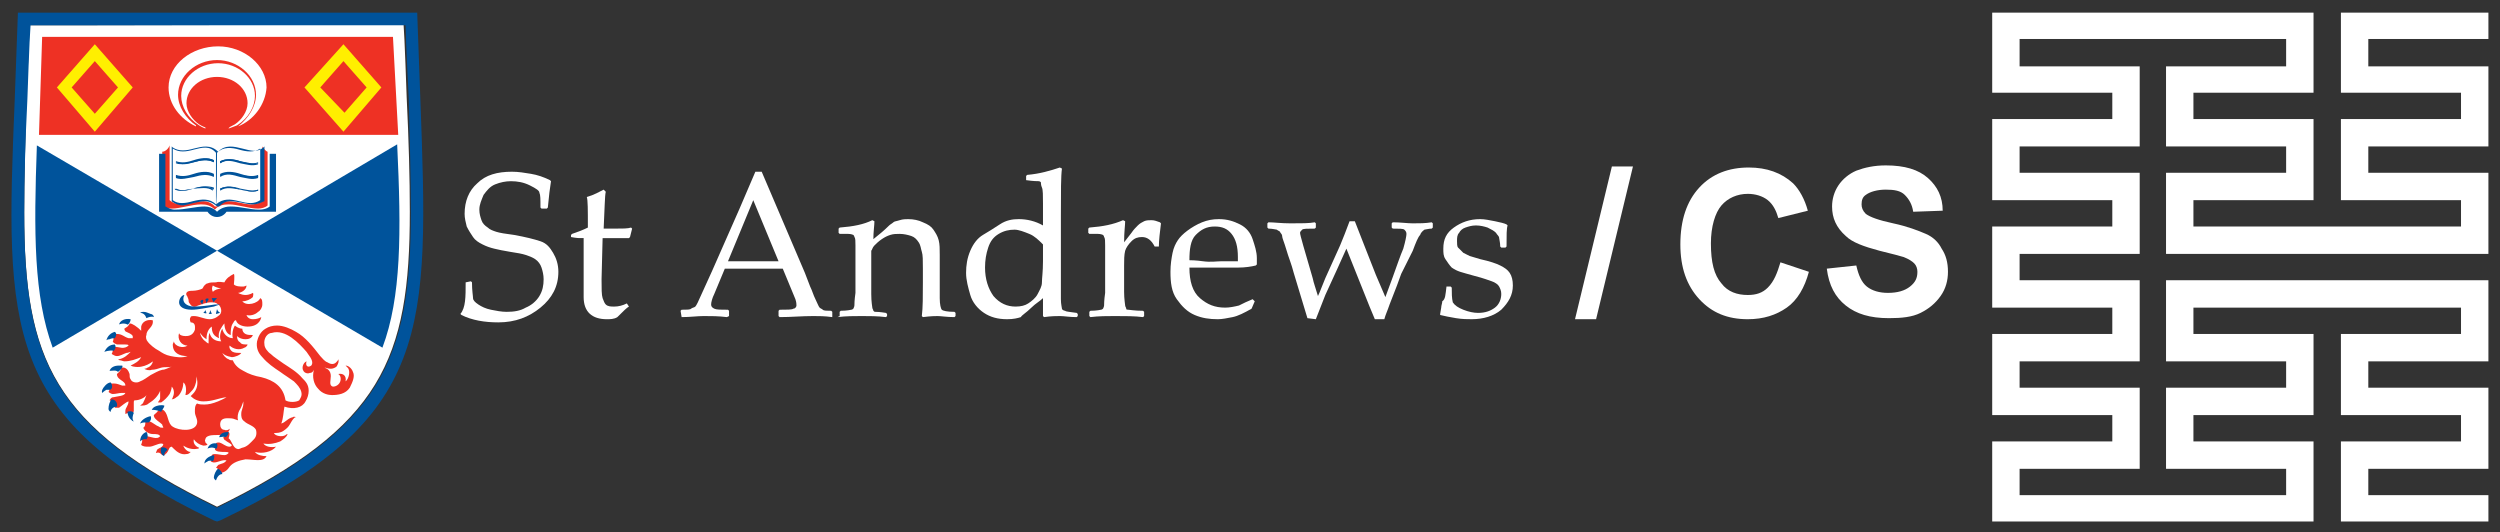
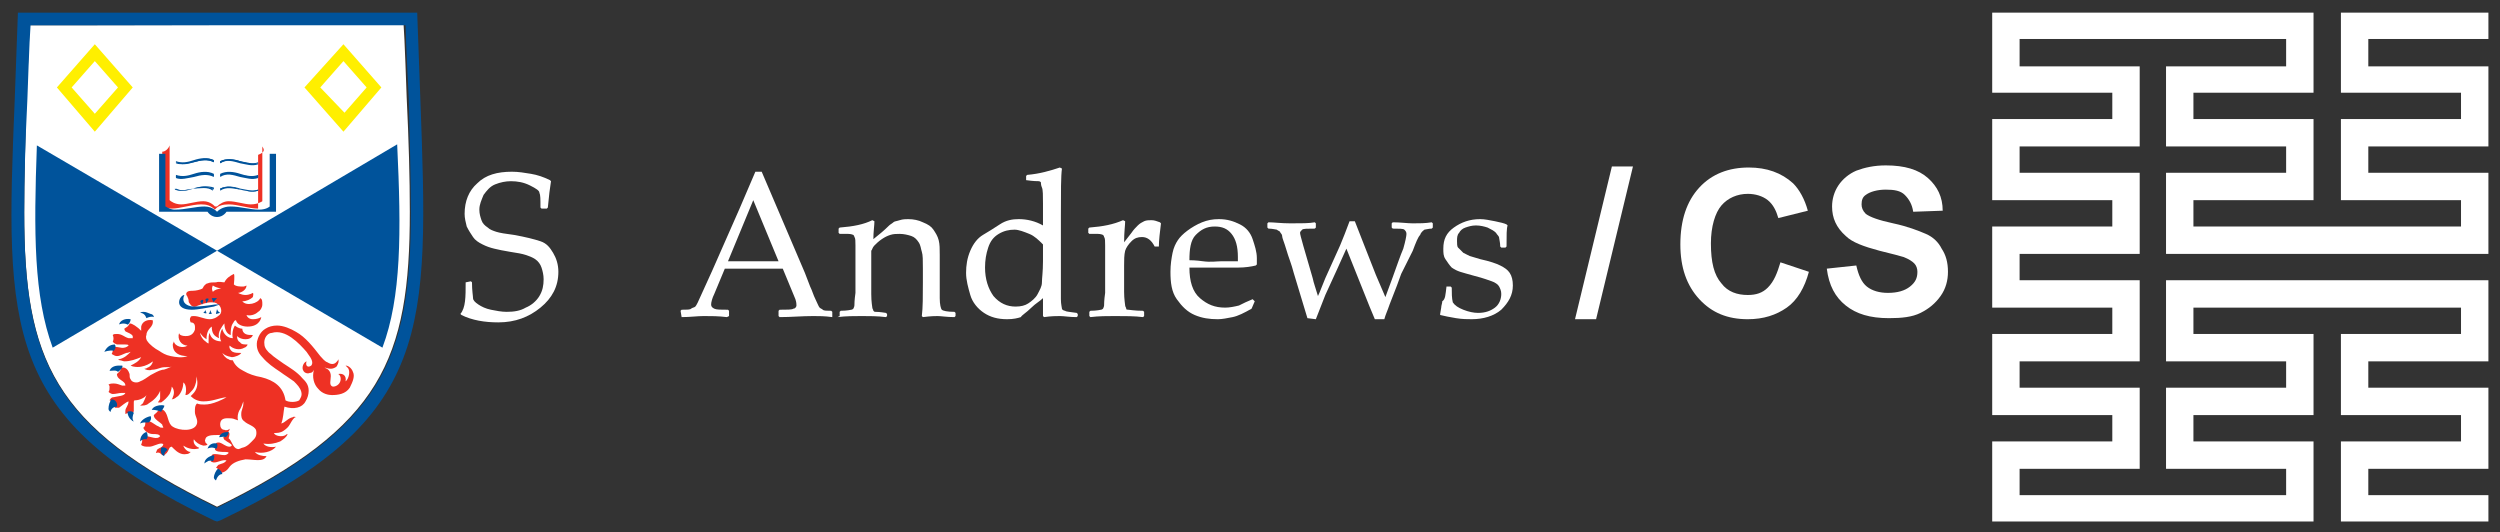
<svg xmlns="http://www.w3.org/2000/svg" version="1.1" id="Layer_1" x="0px" y="0px" viewBox="0 0 237.3 50.5" style="enable-background:new 0 0 237.3 50.5;" xml:space="preserve">
  <rect x="0" y="0" width="237.3" height="50.5" fill="#333333" stroke="none" />
  <style type="text/css">
	.st0{fill:#FFFFFF;}
	.st1{fill:#EE3124;}
	.st2{fill:#FFEF00;}
	.st3{fill:#00539B;}
	.st4{enable-background:new    ;}
</style>
  <g>
    <path class="st0" d="M2.8,2.4c0,1.1-0.3,7-0.3,7C2.4,13.4,2.3,17,2.3,20.1c0,14,2.7,20.4,18.3,28c15.6-7.6,18.3-14,18.3-28   c0-3.2-0.1-6.8-0.3-10.9c0,0-0.2-5.9-0.3-7C38.4,2.4,2.8,2.4,2.8,2.4z" />
    <g>
-       <path class="st1" d="M37.3,3.5H4l-0.3,9.3h34.1L37.3,3.5z M21.7,12.2L21.7,12.2c0-0.1,0.2-0.2,0.6-0.4c0.6-0.4,1.2-1.2,1.2-2    c0-1.4-1.3-2.5-2.9-2.5c-1.6,0-2.9,1.1-2.9,2.5c0,0.8,0.6,1.6,1.2,2c0.3,0.2,0.6,0.3,0.6,0.3l0,0.1c0,0-0.3-0.1-0.6-0.3    c-1.1-0.7-1.7-1.8-1.7-2.8c0-1.7,1.6-3.1,3.5-3.1c1.9,0,3.5,1.4,3.5,3.1c0,1-0.6,2.1-1.7,2.8C22,12.1,21.7,12.2,21.7,12.2z     M22.6,12L22.6,12c1-0.8,1.7-1.9,1.7-3c0-1.8-1.7-3.3-3.7-3.3c-2,0-3.7,1.5-3.7,3.3c0,1.1,0.7,2.2,1.7,2.9l0,0.1    c-1.5-0.7-2.6-2.1-2.6-3.7c0-2.2,2.2-3.9,4.7-3.9s4.6,1.8,4.6,3.9C25.2,9.9,24.1,11.4,22.6,12z" />
-       <path class="st1" d="M24.9,13.9v5.2c0,0-0.4,0.3-1.1,0.3c-0.6,0-1.4-0.3-2.1-0.3c-0.4,0-0.8,0.2-1.1,0.5h-0.2c0,0-0.4-0.5-1.1-0.5    c-0.7,0-1.5,0.3-2.1,0.3s-1-0.3-1.1-0.4v-5.2c-0.1,0.3-0.4,0.6-0.7,0.6v5.1c0.3,0.2,0.6,0.3,0.9,0.3c0.8,0,1.9-0.4,2.8-0.4    c0.5,0,0.9,0.1,1.3,0.5c0.3-0.4,0.8-0.5,1.3-0.5c0.9,0,1.9,0.4,2.8,0.4c0.3,0,0.7-0.1,0.9-0.3v-5.1C25.3,14.4,25,14.1,24.9,13.9z" />
+       <path class="st1" d="M24.9,13.9v5.2c0,0-0.4,0.3-1.1,0.3c-0.6,0-1.4-0.3-2.1-0.3c-0.4,0-0.8,0.2-1.1,0.5h-0.2c0,0-0.4-0.5-1.1-0.5    c-0.7,0-1.5,0.3-2.1,0.3s-1-0.3-1.1-0.4v-5.2c-0.1,0.3-0.4,0.6-0.7,0.6v5.1c0.3,0.2,0.6,0.3,0.9,0.3c0.8,0,1.9-0.4,2.8-0.4    c0.5,0,0.9,0.1,1.3,0.5c0.3-0.4,0.8-0.5,1.3-0.5c0.9,0,1.9,0.4,2.8,0.4v-5.1C25.3,14.4,25,14.1,24.9,13.9z" />
    </g>
    <path class="st1" d="M33.5,35.3c-0.1-0.3-0.4-0.6-0.7-0.6c0,0,0.1,0.1,0.2,0.2c0.3,0.3,0.1,1.1-0.2,1.3c0.1-0.5-0.2-0.8-0.7-0.7   c0.2,0.1,0.3,0.4,0.2,0.7c-0.1,0.3-0.4,0.5-0.7,0.5c-0.4-0.1-0.2-0.6-0.2-1c0-0.5-0.3-0.7-0.6-0.8c0,0,0,0,0,0   c0.2,0,0.3,0.1,0.6,0.1c0.3,0,0.6-0.2,0.6-0.3c0.1-0.2,0.2-0.4,0.1-0.6c0,0.1-0.1,0.2-0.2,0.3c-0.2,0.2-0.5,0.2-0.8,0   c-0.3-0.1-0.5-0.4-0.7-0.6c-0.7-0.9-1.4-1.8-2.3-2.3c-0.5-0.3-1.2-0.6-1.8-0.6c-0.4,0-0.8,0.1-1.1,0.3c-0.5,0.3-0.7,0.8-0.8,1.2   c-0.1,0.6,0.1,1.1,0.5,1.5c0.5,0.6,1.1,1,1.7,1.4c0.4,0.3,0.9,0.6,1.3,0.9c0.3,0.3,0.6,0.6,0.7,1c0.1,0.4-0.1,0.6-0.2,0.8   c-0.3,0.2-1,0.2-1.3,0c-0.2-1.3-1.1-1.9-2.3-2.2c-0.6-0.1-1.2-0.3-1.7-0.6c-0.4-0.2-0.8-0.5-1-1c-0.1,0-0.3,0-0.4-0.1   c-0.3-0.1-0.5-0.4-0.6-0.6c0.2,0.2,0.4,0.3,0.9,0.4c0.3,0,0.8-0.2,0.9-0.4c-0.3,0-0.6,0-0.8-0.1c-0.2-0.1-0.4-0.4-0.3-0.6   c0.3,0.3,0.9,0.5,1.4,0.2c0.1,0,0.3-0.2,0.3-0.3c-0.3,0-0.6,0-0.7-0.2c-0.2-0.1-0.3-0.3-0.3-0.6c0.2,0.2,0.5,0.3,0.8,0.3   c0.3,0,0.6-0.1,0.7-0.4c-0.3,0-0.5,0-0.7-0.1c-0.2-0.1-0.3-0.3-0.3-0.5c-0.3,0-0.6-0.2-0.7-0.3c-0.2,0.3-0.3,0.8-0.2,1.2   c-0.5,0-0.9-0.4-1-0.9c-0.2,0.3-0.3,0.9-0.1,1.2c-0.6,0-1-0.3-1.1-0.8c-0.1,0.2-0.1,0.4-0.1,0.7c0,0.1,0,0.2,0,0.3   c0,0-0.1,0-0.3-0.2c-0.3-0.2-0.5-0.6-0.5-0.8c0.2,0.3,0.3,0.4,0.6,0.6c0-0.6,0.2-1,0.5-1.2c0,0.6,0.2,0.9,0.7,1.1   c-0.1-0.3,0-0.6,0.1-0.8c0.1-0.2,0.3-0.5,0.4-0.6c0,0.5,0.2,1,0.6,1.1c0-0.4,0-0.8,0.2-1.1c0.1-0.1,0.1-0.3,0.3-0.3   c0.1,0.4,0.6,0.6,1.1,0.6c1.2,0,1.3-0.9,1.3-0.9c-0.2,0.1-0.4,0.2-0.8,0.2c-0.5,0-0.6-0.4-0.6-0.4c0.3,0.1,0.8,0,1.1-0.3   c0.2-0.1,0.4-0.4,0.4-0.7c0-0.3,0-0.5-0.2-0.6c-0.2,0.5-1.3,0.8-1.7,0.3c0.4,0,0.8-0.2,1-0.4c0-0.1,0.1-0.3,0-0.4   c0,0-0.3,0.2-0.7,0.2c-0.4,0-0.7-0.2-0.7-0.2c0.3,0,0.8-0.3,0.8-0.7c0,0-0.2,0.1-0.3,0.1c-0.3,0-0.7,0-0.9-0.2c0,0,0.1-0.9,0-1   c-0.4,0.2-0.7,0.4-0.9,0.8c-0.2,0-0.5-0.1-0.8,0c-0.3,0-0.6,0-0.8,0.1c-0.1,0-0.2,0.1-0.3,0.2c-0.1,0.1-0.1,0.2-0.2,0.3   c-0.2,0.1-0.6,0.2-0.9,0.2c-0.2,0-0.5,0-0.6,0.2c-0.1,0.2,0.1,0.3,0.1,0.4c0,0,0.1,0.2,0.1,0.3c0,0.1,0,0.2,0.1,0.3   c0.3,0.5,0.6,0.3,0.8,0.2c0.3-0.1,0.8-0.3,1.2-0.3c0.3,0,0.5,0,0.7,0.2c0.2,0.1,0.3,0.4,0.3,0.6c0,0.2-0.1,0.4-0.3,0.5   c-0.1,0.1-0.4,0.3-0.8,0.3c-0.5,0-1-0.3-1.5-0.3c-0.1,0-0.3,0-0.3,0.1c-0.1,0.1-0.1,0.3,0,0.5c0.5,0,0.4,0.5,0.4,0.7   c-0.2,0.6-0.7,0.6-0.9,0.6c-0.3,0-0.6-0.1-0.6-0.3c-0.2,0.6,0.2,1.2,0.8,1.2c-0.4,0.3-1.2,0.1-1.3-0.4c0,0.1-0.1,0.2-0.1,0.3   c0,0.8,0.6,1.1,1.4,1.1c-0.5,0.2-1.1,0.1-1.6,0c-0.5-0.1-0.8-0.3-1.1-0.5c-0.4-0.2-0.9-0.6-1.1-0.9c-0.1-0.1-0.2-0.4-0.1-0.6   c0-0.6,0.7-0.7,0.6-1.4c-0.5-0.1-1,0.1-1.1,0.6c0,0.1,0,0.3,0,0.4c-0.2-0.2-0.3-0.3-0.6-0.5c-0.2-0.1-0.3-0.2-0.5-0.2   c0,0,0,0.1-0.2,0.3c0,0-0.3,0.2-0.3,0.2c0,0.1,0.1,0.3,0.2,0.3c0.2,0.1,0.5,0.2,0.6,0.4c0,0,0,0.1,0,0.2c-0.1,0-0.3,0-0.4,0   c-0.4-0.1-0.6-0.4-1.1-0.4c-0.2,0-0.3,0-0.4,0.1c0.1,0.2,0.1,0.5,0,0.6c0.1,0.2,0.2,0.2,0.4,0.3c0.3,0,0.6,0,0.8,0   c0.1,0,0.3,0,0.3,0.1c-0.1,0.1-0.3,0.2-0.4,0.2c-0.3,0.1-0.8-0.2-1.1,0c0,0,0.1,0.1,0,0.3c0,0.1-0.1,0.3-0.1,0.3   c0.2,0.1,0.3,0.2,0.5,0.2c0.3,0,0.6-0.2,0.9-0.3c0.2,0,0.3-0.1,0.4-0.1c-0.3,0.3-0.6,0.6-1.1,0.7c0,0-0.1,0-0.1,0   c0,0,0.1,0.1,0.2,0.1c0.1,0,0.3,0.1,0.4,0.1c0.6,0,1.1-0.2,1.6-0.4c-0.2,0.4-0.6,0.6-1,0.8c0,0,0.2,0.1,0.3,0.1   c1,0.2,1.8-0.5,1.8-0.5c0,0.2-0.2,0.5-0.5,0.6c-0.1,0.1-0.3,0.1-0.3,0.1c0.1,0.1,0.5,0.2,0.7,0.1c0.3,0,0.6-0.1,0.9-0.2   c0.4-0.1,0.7,0,1-0.1c-0.3,0.1-0.6,0.3-0.9,0.3c-0.4,0.1-0.7,0.3-1.1,0.5c-0.3,0.2-0.7,0.5-1,0.6c-0.3,0.2-0.8,0.1-0.9-0.2   c-0.1-0.1-0.1-0.3-0.1-0.5c-0.1-0.3-0.3-0.7-0.8-0.6c0,0.3-0.3,0.5-0.4,0.6c0,0.6,0.8,0.6,0.8,1.1c0,0-0.2,0-0.3,0   c-0.3-0.1-0.5-0.2-0.8-0.2c-0.2,0-0.3,0-0.5,0.1c0,0,0.1,0.1,0.1,0.2c0,0.2,0,0.4-0.1,0.5c0.1,0.1,0.3,0.2,0.4,0.2   c0.3,0,0.6-0.1,0.8-0.1c0.1,0,0.3,0,0.4,0c-0.1,0.3-0.7,0.3-1.1,0.4c-0.2,0-0.3,0.1-0.4,0.3c0.3,0.1,0.5,0.3,0.5,0.7   c0.1,0,0.3,0,0.4,0c0.3-0.2,0.6-0.5,0.9-0.6c0,0.4-0.3,0.6-0.3,0.9c0,0.1,0,0.2,0,0.3c0,0,0.2-0.1,0.3-0.1s0.3,0,0.3,0.1   c0.1-0.1,0.2-0.2,0.2-0.3c0-0.3,0-0.6,0-0.8c0-0.1,0-0.2,0.1-0.2c0.5,0,1-0.3,1.1-0.5c-0.1,0.3-0.2,0.5-0.3,0.7   c0,0.1-0.2,0.2-0.3,0.3c0.3,0,0.6,0,0.8-0.2c0.5-0.3,0.9-0.7,1.1-1.2c0,0.2,0,0.5,0,0.7c0,0.2-0.2,0.3-0.2,0.4c0.1,0,0.3,0,0.3,0   c0.3-0.2,0.6-0.5,0.8-0.8c0.1-0.2,0.2-0.5,0.2-0.7c0.2,0.2,0.3,0.6,0.1,1c0,0.1-0.1,0.2-0.1,0.2c0.3,0,0.4-0.2,0.6-0.3   c0.3-0.3,0.5-0.8,0.5-1.3c0.3,0.2,0.3,0.8,0.2,1.2c0.3,0,0.4-0.2,0.6-0.4c0.2-0.2,0.3-0.4,0.4-0.8c0.1-0.4,0-0.6,0-0.6   c0,0,0.1,0.2,0.1,0.3c0.1,0.5,0,1-0.4,1.4c0,0-0.2,0.2-0.2,0.2c0.3,0.3,0.7,0.5,1.2,0.5c0.9,0,1.4-0.3,2.2-0.4   c-0.3,0.2-0.6,0.3-0.8,0.4c-0.5,0.2-0.9,0.3-1.3,0.3c-0.2,0-0.5,0-0.7-0.1c-0.2,0.2-0.2,0.4-0.2,0.8c0,0.4,0.3,0.7,0.2,1.1   c-0.2,0.8-1.7,0.7-2.3,0.3c-0.5-0.3-0.4-1.1-0.8-1.5c-0.1-0.1-0.3-0.2-0.5-0.2c-0.1,0.3-0.3,0.4-0.5,0.6c0,0.2,0.1,0.3,0.2,0.4   c0.2,0.2,0.4,0.3,0.6,0.5c0,0.1,0.1,0.2,0.1,0.3c-0.2,0-0.3,0-0.4-0.1c-0.3-0.1-0.6-0.4-0.9-0.5c-0.1,0-0.3,0-0.4,0   c0,0.2,0,0.5-0.2,0.6c0.1,0.3,0.5,0.6,0.9,0.6c0.3,0,0.6,0,0.7,0.2c-0.3,0.4-0.9,0-1.4,0c-0.1,0-0.3,0-0.4,0.1c0,0,0.1,0.1,0.1,0.3   c0,0.2-0.1,0.4-0.1,0.4c0,0.1,0.3,0.2,0.5,0.2c0.1,0,0.2,0,0.3,0c0.3,0,0.8-0.3,1.1-0.3c0,0,0.2,0,0.2,0.1   c-0.1,0.3-0.4,0.3-0.6,0.5c0,0.1-0.1,0.2-0.1,0.3c0.3-0.1,0.4,0,0.6,0.2c0.1,0,0.3,0,0.3-0.1c0.2-0.1,0.3-0.4,0.4-0.6   c0,0,0.1-0.1,0.2-0.1c0,0,0.1,0.1,0.2,0.2c0.3,0.3,0.7,0.6,1.2,0.5c0.2,0,0.3-0.1,0.4-0.2c-0.3,0-0.6-0.3-0.7-0.6   c0.3,0.2,0.8,0.4,1.3,0.3c0,0,0.2,0,0.2-0.1c-0.3-0.1-0.6-0.4-0.5-0.8c0.2,0.3,0.5,0.5,0.9,0.6c0.1,0,0.3,0,0.4-0.1   c0,0-0.1-0.1-0.2-0.2c0-0.1-0.1-0.2,0-0.3c0-0.3,0.5-0.4,0.8-0.4c0.4,0,0.8,0,1.1-0.1c0.2-0.1,0.4-0.3,0.4-0.5   c-0.1,0.1-0.3,0.2-0.5,0.1c-0.3,0-0.4-0.3-0.4-0.5c0-0.4,0.2-0.6,0.7-0.6c0.2,0,0.5,0,0.7,0.1c0,0,0.3,0.1,0.3,0.1   c-0.1-0.3,0-0.7,0.1-0.9c0.2-0.3,0.3-0.6,0.4-0.9c0,0,0,0.1,0,0.2c0,0.4-0.2,0.6-0.2,1c0,0.2,0,0.5,0.3,0.7   c0.3,0.3,0.9,0.4,1.1,0.8c0.1,0.4,0,0.7-0.2,0.9c-0.3,0.3-0.6,0.7-1.1,0.8c-0.1,0-0.3,0.2-0.5,0.1c-0.4-0.1-0.5-0.8-0.8-1   C21.9,41,21.7,41,21.5,41c0,0.1,0,0.2-0.1,0.3c0,0.1-0.2,0.2-0.2,0.2c0,0.1,0.1,0.3,0.2,0.3c0.2,0.2,0.6,0.3,0.6,0.5   c0,0-0.1,0.1-0.2,0.1c-0.4,0-0.6-0.3-1-0.4c-0.1,0-0.3,0-0.3,0.1c0,0.1,0,0.1,0,0.3c0,0.1-0.1,0.2-0.1,0.2c0,0.3,0.6,0.3,1,0.3   c0.1,0,0.3,0,0.3,0.1c-0.1,0.1-0.2,0.2-0.4,0.2c-0.3,0-0.6-0.1-0.9-0.1c-0.1,0-0.2,0-0.3,0.1c0,0.1,0,0.2,0,0.3   c0,0.1,0,0.2-0.1,0.3c0,0,0.2,0.1,0.3,0.1c0.4,0,0.8-0.3,1.2-0.2c-0.2,0.3-0.5,0.3-0.7,0.4c-0.1,0-0.2,0.2-0.3,0.3   c0.1,0,0.2,0.1,0.2,0.2c0,0.1,0.1,0.2,0.1,0.3c0.5,0,0.8-0.3,1-0.6c0.3-0.4,0.9-0.6,1.5-0.7c0.8,0,1.7,0.3,2-0.3   c-0.4,0-0.9-0.1-1.1-0.4c0.7,0.2,1.6,0,2-0.5c-0.5,0.1-1,0-1.2-0.3c0.6,0.1,1.1,0,1.6-0.2c0.3-0.2,0.6-0.4,0.7-0.7   c0,0-0.1,0-0.2,0.1c-0.3,0.2-1,0.1-1.1-0.2c0.3,0,0.6,0,0.9-0.2c0.3-0.2,0.5-0.4,0.6-0.6c0.1-0.2,0.3-0.5,0.4-0.6   c0.1-0.1,0.1-0.1,0.2-0.1c0,0-0.2-0.1-0.3,0c-0.5,0.1-0.7,0.5-1.1,0.6c0.2-0.5,0.2-1.1,0.3-1.6c0.9,0.3,1.7,0.1,2-0.5   c0.2-0.3,0.3-0.7,0.3-1c0-0.6-0.3-0.9-0.6-1.2c-0.5-0.6-1.2-1-1.8-1.4c-0.4-0.3-0.9-0.6-1.2-0.9c-0.3-0.2-0.6-0.6-0.6-0.9   c-0.1-0.6,0.3-1.1,0.7-1.1c1.3-0.4,2.6,1,3.3,1.8c0.1,0.2,0.7,0.8,0.5,1.2c0,0.1-0.2,0.2-0.3,0.2c-0.2,0-0.3-0.2-0.2-0.5   c-0.3,0.1-0.5,0.6-0.3,0.9c0.1,0.2,0.4,0.3,0.6,0.2c0.2,0,0.3-0.1,0.4-0.3c-0.2,0.7,0,1.4,0.4,1.8c0.4,0.5,1,0.6,1.3,0.6   c0.6,0,1.3-0.1,1.7-0.7C33.5,36.2,33.7,35.7,33.5,35.3z M20.2,27.7c-0.1-0.2-0.1-0.4,0-0.6c0.3,0.2,0.5,0.2,0.8,0.3   C20.7,27.4,20.4,27.5,20.2,27.7z" />
    <g>
      <path class="st2" d="M32.6,4.2l-3.7,4.1l3.7,4.2l3.6-4.2L32.6,4.2z M30.4,8.3l2.2-2.5l2.2,2.5l-2.1,2.4L30.4,8.3z" />
      <path class="st2" d="M5.4,8.3L9,12.5l3.6-4.2L9,4.2L5.4,8.3z M9,10.8L6.8,8.3L9,5.8l2.2,2.5L9,10.8z" />
    </g>
    <path class="st3" d="M22.8,17.9c-0.6-0.2-1.3-0.3-1.9,0V18c0.6-0.4,1.2-0.2,1.9,0c0.6,0.1,1.1,0.3,1.7,0.1v-0.1   C24,18.2,23.4,18,22.8,17.9z" />
    <path class="st3" d="M18.4,16.6c-0.6,0.2-1.1,0.3-1.7,0.1v0.2c0.5,0.2,1.1,0,1.7-0.1c0.7-0.2,1.3-0.3,1.9,0v-0.2   C19.7,16.2,19,16.4,18.4,16.6z" />
    <path class="st3" d="M18.4,15.3c-0.6,0.2-1.1,0.3-1.7,0.1v0.1c0.5,0.2,1.1,0,1.7-0.1c0.7-0.2,1.3-0.3,1.9,0v-0.2   C19.7,14.9,19,15.1,18.4,15.3z" />
    <path class="st3" d="M18.4,17.9c-0.6,0.1-1.1,0.3-1.7,0V18C17.2,18.2,17.8,18.1,18.4,17.9c0.7-0.1,1.4-0.3,1.9,0.1v-0.2   C19.7,17.6,19,17.7,18.4,17.9z" />
    <path class="st3" d="M22.8,15.3c-0.6-0.2-1.3-0.3-1.9,0v0.2c0.6-0.4,1.2-0.2,1.9,0c0.6,0.1,1.1,0.3,1.7,0.1v-0.1   C24,15.6,23.4,15.4,22.8,15.3z" />
    <path class="st3" d="M22.8,16.6c-0.6-0.2-1.3-0.3-1.9,0v0.2c0.6-0.4,1.2-0.2,1.9,0c0.6,0.1,1.1,0.3,1.7,0.1v-0.2   C24,16.8,23.4,16.7,22.8,16.6z" />
    <g>
      <path class="st3" d="M13.3,41.9c0.3-0.3,0.6-0.2,0.6-0.2c0.2-0.2,0.1-0.6,0-0.7C13.6,41.1,13.3,41.4,13.3,41.9z" />
      <path class="st3" d="M13.3,40.2c0,0,0.2-0.1,0.4-0.1c0.2,0,0.4,0,0.4,0c0.2-0.1,0.3-0.4,0.2-0.6C13.8,39.6,13.4,39.9,13.3,40.2z" />
      <path class="st3" d="M12.1,39.1c0,0,0,0.4,0.3,0.7c0.1,0.1,0.2,0.2,0.3,0.2c-0.2-0.2-0.1-0.6,0-0.8C12.6,39,12.2,39,12.1,39.1z" />
      <path class="st3" d="M12.4,30.3c-0.5-0.1-1,0.1-1.1,0.5c0,0,0.4-0.2,0.8,0C12.1,30.9,12.4,30.6,12.4,30.3z" />
      <path class="st3" d="M13.9,30.2c0.2-0.1,0.5-0.2,0.7-0.1c0-0.2-0.2-0.3-0.3-0.3c-0.3-0.1-0.4-0.2-0.7-0.2c-0.2,0-0.3,0.1-0.3,0.1    C13.6,29.7,13.8,29.9,13.9,30.2z" />
      <path class="st3" d="M15.6,38.5c-0.3-0.1-0.7,0-0.9,0.1c-0.2,0.1-0.3,0.3-0.3,0.3c0.6,0,0.9,0.2,0.9,0.2    C15.3,39,15.6,38.7,15.6,38.5z" />
      <path class="st3" d="M10.6,37.9c-0.2,0.2-0.3,0.6-0.3,0.9c0,0.2,0.2,0.3,0.2,0.3c0-0.2,0.2-0.5,0.6-0.5    C11.2,38.1,10.8,37.9,10.6,37.9z" />
-       <path class="st3" d="M10.5,36.3c0,0-0.3,0-0.6,0.4c-0.1,0.1-0.3,0.4-0.2,0.6c0,0,0.2-0.2,0.4-0.3c0.2,0,0.3,0,0.3,0    C10.7,37,10.7,36.5,10.5,36.3z" />
      <path class="st3" d="M20.6,20.6c0.6,0,0.9-0.5,0.9-0.5c0.9,0,4.7,0,4.7,0v-5.5h-0.6v5c0,0-0.3,0.3-1,0.3c-0.9,0-1.8-0.3-2.7-0.3    c-0.8,0-1.2,0.4-1.3,0.5c0,0-0.4-0.5-1.2-0.5c-0.8,0-1.8,0.3-2.8,0.3c-0.5,0-0.8-0.3-0.9-0.3v-5h-0.6v5.5h4.6    C19.7,20.1,20,20.6,20.6,20.6z" />
      <path class="st3" d="M10.8,33.3c0,0,0.3-0.3,0.1-0.6c-0.5,0-0.8,0.3-1,0.7C9.9,33.4,10.4,33.2,10.8,33.3z" />
      <path class="st3" d="M15.3,42.5c0,0-0.2,0.6,0.3,0.8c0,0-0.1-0.3,0.3-0.6C15.8,42.5,15.5,42.4,15.3,42.5z" />
      <path class="st3" d="M10.4,35.2c0.3,0,0.6-0.1,0.8,0.1c0.3-0.2,0.5-0.5,0.4-0.6c0,0-0.2,0-0.3,0C10.8,34.7,10.5,34.9,10.4,35.2z" />
-       <path class="st3" d="M10.9,32.1c0,0,0.3-0.4,0-0.6c-0.4,0.1-0.7,0.4-0.8,0.8c0,0,0.1-0.1,0.3-0.1C10.6,32.1,10.8,32.1,10.9,32.1z" />
      <path class="st3" d="M20.6,23.8L36.3,33c1.8-4.8,1.8-10.9,1.4-19.3L20.6,23.8z" />
      <path class="st3" d="M20.6,29.3c0,0.1-0.1,0.4-0.1,0.5c0.1,0,0.3-0.1,0.4-0.1C20.7,29.6,20.6,29.4,20.6,29.3z" />
      <path class="st3" d="M19.4,44c0,0,0.1-0.1,0.3-0.2c0.1-0.1,0.4-0.1,0.5,0c0.1-0.1,0.2-0.5,0.1-0.6C19.8,43.3,19.4,43.6,19.4,44z" />
      <path class="st3" d="M19.5,29.4c0,0.1-0.1,0.2-0.2,0.3c0.1,0,0.3,0.1,0.3,0C19.6,29.7,19.5,29.5,19.5,29.4z" />
      <path class="st3" d="M39.9,9.4l-0.3-8.2H1.7L1.4,9.4c-0.9,22-1.2,30.3,18.9,40l0.3,0.1l0.3-0.1C41.1,39.7,40.7,31.4,39.9,9.4z     M20.6,48.2C5,40.6,2.3,34.2,2.3,20.2c0-3.2,0.1-6.8,0.3-10.8c0,0,0.2-5.9,0.3-7h35.6c0,1.1,0.3,7,0.3,7C38.9,13.4,39,17,39,20.2    C39,34.2,36.2,40.6,20.6,48.2z" />
      <path class="st3" d="M5,33l15.6-9.2l-17.1-10C3.2,22.1,3.2,28.1,5,33z" />
      <path class="st3" d="M20.8,41.5c0.2,0,0.4-0.1,0.6,0c0.2-0.1,0.3-0.3,0.3-0.5C21.3,41,20.9,41.1,20.8,41.5z" />
      <path class="st3" d="M20.7,44.5c-0.2,0.1-0.4,0.6-0.4,0.8c0,0.2,0.2,0.3,0.2,0.3c0.1-0.3,0.3-0.6,0.6-0.6    C21.1,44.8,20.8,44.5,20.7,44.5z" />
      <path class="st3" d="M19.5,28.4c0,0.1,0.1,0.4,0.1,0.4c0-0.1,0.2-0.3,0.2-0.4C19.8,28.3,19.6,28.3,19.5,28.4z" />
      <path class="st3" d="M19,28.6c0,0,0.1,0.2,0.2,0.3l0.1-0.4C19.2,28.4,19.1,28.5,19,28.6z" />
      <path class="st3" d="M20.1,28.3c0,0,0.1,0.3,0.2,0.4c0-0.1,0.2-0.3,0.3-0.4C20.3,28.3,20.2,28.3,20.1,28.3z" />
      <path class="st3" d="M19.8,29.8c0.1,0,0.3,0,0.3,0c0-0.1-0.2-0.4-0.2-0.5C20,29.5,19.9,29.7,19.8,29.8z" />
      <path class="st3" d="M19.7,42.6c0.1-0.1,0.5-0.2,0.8,0c0.1,0,0.2-0.3,0.1-0.5C20.2,42,19.8,42.2,19.7,42.6z" />
      <path class="st3" d="M21,28.9c-0.2,0-0.4,0-0.6,0c-0.6,0.1-1.4,0.2-2,0.2c-0.4,0-1-0.2-1-0.7c0-0.2,0.1-0.4,0.1-0.4    c-0.2,0-0.5,0.3-0.5,0.7c0,0.4,0.4,0.7,1.2,0.7c0.6,0,1.5-0.2,2.1-0.3C20.8,28.9,21,28.9,21,28.9z" />
-       <path class="st3" d="M19.5,19.1c0.6,0,1.1,0.5,1.1,0.5h0.2c0.3-0.3,0.6-0.5,1.1-0.5c0.7,0,1.5,0.3,2.1,0.3c0.6,0,1-0.3,1.1-0.3    v-5.2l-0.1,0.1c-0.6,0.5-1.2,0.3-2,0.1c-0.8-0.2-1.6-0.4-2.3,0.3c-0.7-0.7-1.5-0.5-2.3-0.3c-0.7,0.2-1.4,0.3-2-0.1l-0.1-0.1v5.2    c0,0,0.4,0.4,1.1,0.4C18,19.4,18.8,19.1,19.5,19.1z M20.6,14.5c0.6-0.6,1.4-0.5,2.1-0.3c0.7,0.2,1.4,0.3,2-0.1V19    c-0.6,0.4-1.2,0.3-2,0.1c-0.8-0.2-1.5-0.3-2.2,0.3C20.6,19.4,20.6,14.5,20.6,14.5z M16.4,19v-4.9c0.6,0.4,1.3,0.3,2,0.1    c0.8-0.2,1.5-0.4,2.1,0.3v4.9c-0.6-0.6-1.4-0.5-2.2-0.3C17.6,19.3,16.9,19.4,16.4,19z" />
      <path class="st3" d="M18.4,16.7c0.7-0.2,1.3-0.3,1.9,0v-0.2c-0.6-0.3-1.3-0.2-1.9,0c-0.6,0.2-1.1,0.3-1.7,0.1v0.2    C17.2,17,17.8,16.8,18.4,16.7z" />
      <path class="st3" d="M18.4,15.4c0.7-0.2,1.3-0.3,1.9,0v-0.2c-0.6-0.3-1.3-0.2-1.9,0c-0.6,0.2-1.1,0.3-1.7,0.1v0.1    C17.2,15.7,17.8,15.6,18.4,15.4z" />
      <path class="st3" d="M20.2,18.1v-0.2c-0.6-0.3-1.3-0.2-1.9,0c-0.6,0.1-1.1,0.3-1.7,0v0.1c0.5,0.2,1.1,0.1,1.7-0.1    C19,17.9,19.7,17.7,20.2,18.1z" />
      <path class="st3" d="M22.8,16.7c0.6,0.1,1.1,0.3,1.7,0.1v-0.2c-0.5,0.2-1.1,0.1-1.7-0.1c-0.6-0.2-1.3-0.3-1.9,0v0.2    C21.5,16.4,22.1,16.5,22.8,16.7z" />
      <path class="st3" d="M22.8,15.4c0.6,0.1,1.1,0.3,1.7,0.1v-0.1c-0.5,0.2-1.1,0.1-1.7-0.1c-0.6-0.2-1.3-0.3-1.9,0v0.2    C21.5,15.1,22.1,15.2,22.8,15.4z" />
      <path class="st3" d="M22.8,18c0.6,0.1,1.1,0.3,1.7,0.1V18C24,18.2,23.4,18.1,22.8,18c-0.6-0.3-1.3-0.4-1.9-0.1v0.2    C21.5,17.7,22.1,17.9,22.8,18z" />
    </g>
  </g>
  <g class="st4">
    <path class="st0" d="M44.2,26.8L44.2,26.8l0.5-0.1l0.1,0.1c0,0.8,0.1,1.3,0.1,1.5s0.2,0.4,0.5,0.6c0.3,0.2,0.7,0.4,1.2,0.5   s1,0.2,1.5,0.2c0.7,0,1.3-0.1,1.8-0.4c0.5-0.2,1-0.6,1.3-1.1c0.3-0.5,0.4-1,0.4-1.6c0-0.4-0.1-0.8-0.2-1.1   c-0.1-0.3-0.3-0.6-0.6-0.8c-0.3-0.2-0.6-0.3-0.9-0.4c-0.3-0.1-0.8-0.2-1.5-0.3c-0.6-0.1-1.1-0.2-1.5-0.3c-0.4-0.1-0.7-0.2-1.1-0.4   c-0.4-0.2-0.7-0.4-0.9-0.7c-0.2-0.3-0.4-0.6-0.6-1c-0.1-0.4-0.2-0.8-0.2-1.2c0-1.2,0.4-2.2,1.2-2.9c0.8-0.8,1.9-1.1,3.3-1.1   c0.6,0,1.2,0.1,1.8,0.2s1.2,0.3,1.8,0.6l0.1,0.1c-0.1,0.6-0.2,1.4-0.3,2.5l-0.1,0.1h-0.5l-0.1-0.1c0-0.8,0-1.2-0.1-1.4   c0-0.2-0.3-0.4-0.9-0.7c-0.6-0.3-1.2-0.4-1.8-0.4c-0.5,0-1,0.1-1.5,0.3c-0.5,0.2-0.8,0.6-1.1,1c-0.2,0.5-0.4,0.9-0.4,1.4   c0,0.4,0.1,0.7,0.2,1s0.3,0.5,0.6,0.7c0.2,0.2,0.5,0.3,0.8,0.4c0.3,0.1,0.9,0.2,1.7,0.3c1.1,0.2,1.9,0.4,2.5,0.6s0.9,0.6,1.2,1.1   s0.5,1.1,0.5,1.8c0,1.4-0.6,2.5-1.7,3.4c-1.1,0.9-2.4,1.4-4,1.4c-1.3,0-2.5-0.2-3.5-0.7l-0.1-0.1C44.2,29.2,44.2,28.2,44.2,26.8z" />
-     <path class="st0" d="M54.2,22.5v-0.2l0.1-0.1c0.6-0.2,1.1-0.4,1.5-0.6c0-1.7,0-2.6-0.1-2.9c0.7-0.2,1.2-0.5,1.6-0.7l0.2,0.2   c-0.1,0.4-0.1,1.6-0.2,3.5c0.3,0,0.7,0,1,0c0.8,0,1.3,0,1.6-0.1l0.1,0.1l-0.2,0.8l-0.1,0.1c-0.3,0-0.7,0-1.1,0c-0.4,0-0.8,0-1.4,0   l-0.1,3.9c0,0.9,0,1.5,0.1,1.8s0.2,0.5,0.3,0.6c0.2,0.2,0.5,0.2,0.8,0.2c0.4,0,0.8-0.1,1.2-0.3l0.2,0.3c-0.2,0.1-0.5,0.4-1.1,1   c-0.3,0.2-0.7,0.2-1,0.2c-1.4,0-2.2-0.7-2.2-2.1c0-0.5,0-0.9,0-1.3c0-0.1,0-0.2,0-0.3v-4h-0.4C55,22.6,54.7,22.6,54.2,22.5   L54.2,22.5z" />
    <path class="st0" d="M64.7,30.1L64.7,30.1l-0.1-0.6l0.1-0.1c0.5,0,0.8,0,0.9-0.1s0.3-0.1,0.4-0.2c0.1-0.1,0.3-0.5,0.6-1.2l1-2.2   l2.6-5.9c0.5-1.2,1-2.3,1.5-3.5h0.6l4.1,9.6l0.5,1.3c0.2,0.4,0.3,0.8,0.5,1.2s0.3,0.7,0.4,0.8c0.1,0.1,0.2,0.1,0.3,0.2   s0.4,0.1,0.8,0.1l0.1,0.1V30L79,30.1c-0.7-0.1-1.3-0.1-1.8-0.1c-1.1,0-2.1,0.1-3.2,0.1L73.9,30v-0.5l0.1-0.1c0.7,0,1.2,0,1.3-0.1   c0.2,0,0.3-0.2,0.3-0.3c0-0.1,0-0.3-0.1-0.6l-1.2-2.9h-5.5l-1,2.4c-0.2,0.4-0.3,0.8-0.3,1c0,0.2,0.1,0.3,0.3,0.4   c0.2,0.1,0.6,0.1,1.3,0.1l0.1,0.1V30L69,30.1c-0.8-0.1-1.5-0.1-2.2-0.1C66.2,30,65.5,30.1,64.7,30.1z M69.1,24.8h4.8L71.5,19   L69.1,24.8z" />
    <path class="st0" d="M82.8,20.9l0.2,0.1c0,0.4-0.1,1-0.1,1.7c0.5-0.4,1-0.8,1.5-1.3c0.1-0.1,0.3-0.2,0.4-0.3s0.3-0.1,0.6-0.2   c0.3-0.1,0.6-0.1,0.8-0.1c0.5,0,1,0.1,1.4,0.3c0.5,0.2,0.8,0.4,1,0.7c0.2,0.3,0.4,0.6,0.5,1c0.1,0.4,0.1,0.8,0.1,1.4v1.7   c0,0.1,0,0.9,0,2.4c0,0.6,0.1,1,0.2,1.1s0.5,0.2,1.2,0.2l0.1,0.1V30l-0.1,0.1C89.9,30.1,89.3,30,89,30c-0.2,0-0.6,0-1.4,0.1   L87.5,30c0.1-0.8,0.1-1.9,0.1-3.2v-1.3c0-0.8,0-1.3-0.1-1.6s-0.1-0.6-0.3-0.9c-0.2-0.3-0.4-0.5-0.7-0.6s-0.7-0.2-1.1-0.2   c-0.3,0-0.6,0-0.9,0.1s-0.5,0.2-0.8,0.4s-0.5,0.4-0.7,0.6s-0.2,0.4-0.3,0.5c0,0.2,0,0.5,0,1v1.7c0,0.1,0,0.6,0,1.4   c0,0.8,0.1,1.2,0.1,1.3c0,0.1,0.1,0.2,0.1,0.3c0.1,0.1,0.1,0.1,0.2,0.1s0.4,0,1,0.1l0.1,0.1V30l-0.1,0.1c-0.8-0.1-1.6-0.1-2.3-0.1   c-0.7,0-1.5,0-2.3,0.1L79.7,30v-0.4l0.1-0.1c0.6,0,1-0.1,1-0.1c0.1,0,0.2-0.1,0.2-0.1s0.1-0.2,0.1-0.3c0-0.1,0-0.5,0.1-1.2   c0-0.7,0-1.2,0-1.6v-1.9c0-0.3,0-0.6,0-1c0-0.4,0-0.7-0.1-0.8c0-0.1-0.1-0.2-0.1-0.2s-0.2-0.1-0.5-0.1l-0.8,0l-0.1-0.1v-0.4   l0.1-0.1C81,21.5,82,21.3,82.8,20.9z" />
    <path class="st0" d="M97.4,17.1v-0.4l0.1-0.1c1.2-0.1,2.2-0.4,3.1-0.7l0.2,0.1c-0.1,0.7-0.1,2.2-0.1,4.4v6.3c0,0.6,0,1.2,0,1.7   c0,0.5,0.1,0.8,0.1,0.9s0.2,0.2,0.3,0.2c0.1,0.1,0.5,0.1,1.1,0.2l0.1,0.1V30l-0.1,0.1c-0.7,0-1.2-0.1-1.6-0.1c-0.3,0-0.8,0-1.5,0.1   L99,30c0-0.6,0-1.1,0-1.3c0,0,0-0.2,0-0.4c-0.3,0.3-0.7,0.5-1.1,0.9c-0.5,0.5-0.9,0.7-1,0.9c-0.3,0.1-0.7,0.2-1.3,0.2   c-0.9,0-1.6-0.2-2.2-0.6c-0.6-0.4-1.1-1-1.3-1.7s-0.4-1.4-0.4-2.1c0-0.7,0.1-1.4,0.4-2.1c0.3-0.7,0.7-1.2,1.2-1.5s1-0.6,1.6-1   s1.2-0.5,1.8-0.5c0.8,0,1.6,0.2,2.3,0.6l0-2.1c0-0.7,0-1.3-0.1-1.5s-0.1-0.5-0.1-0.5s-0.1-0.1-0.2-0.1   C98.5,17.2,98.1,17.2,97.4,17.1L97.4,17.1z M99,23.2c-0.4-0.4-0.8-0.8-1.3-1c-0.5-0.2-1-0.4-1.4-0.4c-0.5,0-1,0.1-1.5,0.4   c-0.5,0.3-0.8,0.7-1,1.3c-0.2,0.6-0.3,1.2-0.3,1.9c0,1.1,0.3,2,0.8,2.7c0.6,0.7,1.3,1,2.1,1c0.5,0,0.9-0.1,1.2-0.3s0.7-0.5,0.9-0.9   s0.4-0.7,0.4-1.1s0.1-1,0.1-2L99,23.2L99,23.2z" />
    <path class="st0" d="M106.6,20.9l0.2,0.1c0,0.4-0.1,1-0.1,2l0.7-0.9c0.2-0.3,0.4-0.5,0.6-0.7s0.4-0.3,0.6-0.4s0.5-0.1,0.7-0.1   c0.3,0,0.5,0.1,0.8,0.2l0.1,0.1c-0.1,0.8-0.2,1.6-0.2,2.2h-0.4c-0.3-0.6-0.7-0.9-1.2-0.9c-0.4,0-0.7,0.1-1,0.4   c-0.3,0.3-0.5,0.6-0.6,0.9c-0.1,0.4-0.1,0.9-0.1,1.4v1.1c0,0.2,0,0.7,0,1.4s0.1,1.2,0.1,1.3s0.1,0.2,0.1,0.3s0.1,0.1,0.2,0.1   s0.6,0.1,1.4,0.1l0.1,0.1V30l-0.1,0.1c-0.8-0.1-1.7-0.1-2.7-0.1c-0.7,0-1.5,0-2.3,0.1l-0.1-0.1v-0.4l0.1-0.1c0.6,0,1-0.1,1-0.1   c0.1,0,0.2-0.1,0.2-0.1s0.1-0.2,0.1-0.3c0-0.1,0-0.5,0.1-1.2c0-0.7,0-1.2,0-1.6v-1.9c0-0.3,0-0.6,0-1c0-0.4,0-0.7-0.1-0.8   c0-0.1-0.1-0.2-0.1-0.2s-0.2-0.1-0.5-0.1l-0.8,0l-0.1-0.1v-0.4l0.1-0.1C104.7,21.5,105.7,21.3,106.6,20.9z" />
    <path class="st0" d="M119.1,28.6l-0.3,0.7c-0.7,0.4-1.3,0.7-1.8,0.8c-0.5,0.1-1,0.2-1.4,0.2c-0.8,0-1.5-0.1-2.2-0.4   c-0.7-0.3-1.2-0.8-1.7-1.5s-0.6-1.6-0.6-2.6c0-0.7,0.1-1.3,0.2-1.8s0.3-0.9,0.5-1.2s0.5-0.6,0.9-0.9c0.4-0.3,0.9-0.6,1.4-0.8   c0.5-0.2,1-0.3,1.6-0.3c0.8,0,1.4,0.2,2,0.5s1,0.8,1.2,1.4c0.2,0.6,0.4,1.2,0.4,1.8c0,0.2,0,0.4,0,0.6l-0.1,0.1   c-0.4,0.1-1,0.2-1.7,0.2c-0.7,0-1.2,0-1.5,0h-3.1c0,1.3,0.3,2.3,1,2.9s1.4,0.9,2.4,0.9c0.4,0,0.9-0.1,1.3-0.2   c0.4-0.2,0.8-0.4,1.3-0.6L119.1,28.6z M112.9,24.7c0.1,0,0.6,0,1.3,0.1s1.3,0,1.7,0c0.9,0,1.4,0,1.6,0c0-0.2,0-0.3,0-0.4   c0-1-0.2-1.7-0.6-2.2c-0.4-0.5-0.9-0.7-1.6-0.7c-0.8,0-1.3,0.3-1.8,0.8S112.9,23.7,112.9,24.7z" />
    <path class="st0" d="M124.1,30.2l-1.3-4.3c-0.2-0.8-0.5-1.5-0.7-2.2c-0.2-0.7-0.4-1.1-0.4-1.3s-0.2-0.3-0.2-0.4   c-0.1-0.1-0.2-0.1-0.3-0.2c-0.1,0-0.4-0.1-0.8-0.1l-0.1-0.1v-0.4l0.1-0.1c0.5,0,1.2,0.1,2.1,0.1c1,0,1.8,0,2.3-0.1l0.1,0.1v0.4   l-0.1,0.1c-0.7,0-1.1,0-1.2,0.1c-0.1,0.1-0.2,0.2-0.2,0.3c0,0.1,0.1,0.5,0.3,1.2l0.9,3.1c0.1,0.5,0.3,1,0.5,1.7   c0.2-0.4,0.4-1,0.7-1.7l1.4-3.1c0.3-0.7,0.6-1.5,0.9-2.3h0.5l0.9,2.3l1.1,2.8l0.9,2.1l0.7-1.9c0.4-1.1,0.7-2,1-2.7   c0.2-0.7,0.3-1.2,0.3-1.4s-0.1-0.3-0.2-0.4c-0.1-0.1-0.5-0.1-1.1-0.1l-0.1-0.1v-0.4l0.1-0.1c0.7,0,1.4,0.1,1.9,0.1   c0.6,0,1.2,0,1.8-0.1l0.1,0.1v0.4l-0.1,0.1c-0.3,0-0.6,0.1-0.7,0.1c-0.1,0.1-0.3,0.2-0.4,0.5c-0.2,0.2-0.4,0.7-0.7,1.5L133,26   l-0.4,1.1l-0.7,1.8c-0.2,0.6-0.4,1-0.5,1.4h-0.9l-0.5-1.2l-2.2-5.5l-0.9,2l-1.1,2.4l-0.9,2.3L124.1,30.2L124.1,30.2z" />
    <path class="st0" d="M137.3,27.2h0.4l0.1,0.1c0,0.5,0,1,0.1,1.4c0.2,0.3,0.5,0.5,1,0.7s1,0.3,1.4,0.3c0.7,0,1.2-0.2,1.6-0.5   s0.6-0.8,0.6-1.3c0-0.3-0.1-0.5-0.2-0.7s-0.4-0.4-0.7-0.5c-0.3-0.1-0.8-0.3-1.6-0.5c-0.7-0.2-1.1-0.3-1.4-0.4s-0.5-0.2-0.8-0.4   c-0.2-0.2-0.4-0.5-0.6-0.8s-0.2-0.6-0.2-1c0-0.9,0.3-1.5,1-2c0.7-0.5,1.5-0.8,2.5-0.8c0.4,0,0.9,0.1,1.4,0.2s0.9,0.2,1.1,0.3   l0.1,0.1c-0.1,0.3-0.1,0.9-0.1,2l-0.1,0.1h-0.4l-0.1-0.1c0-0.4-0.1-0.7-0.1-0.8c0-0.2-0.2-0.3-0.3-0.5c-0.2-0.2-0.4-0.3-0.8-0.5   c-0.3-0.1-0.7-0.2-1.1-0.2c-0.4,0-0.7,0.1-1,0.2s-0.5,0.3-0.6,0.5c-0.2,0.2-0.2,0.5-0.2,0.8c0,0.2,0,0.5,0.1,0.6s0.3,0.3,0.5,0.5   c0.2,0.1,0.4,0.2,0.6,0.3l1,0.3c0.9,0.2,1.5,0.4,1.9,0.6s0.7,0.4,0.9,0.7c0.2,0.3,0.3,0.7,0.3,1.2c0,0.9-0.4,1.6-1.1,2.3   c-0.7,0.6-1.7,0.9-2.8,0.9c-0.4,0-0.9,0-1.5-0.1s-1.1-0.2-1.5-0.3l0-0.1l0.1-0.6c0-0.2,0.1-0.4,0.1-0.6   C137.2,28.4,137.2,28,137.3,27.2L137.3,27.2z" />
    <path class="st0" d="M149.5,30.3l3.5-14.5h2l-3.5,14.5H149.5z" />
    <path class="st0" d="M169,24.9l2.7,0.9c-0.4,1.5-1.1,2.7-2.1,3.4c-1,0.7-2.2,1.1-3.7,1.1c-1.9,0-3.4-0.6-4.6-1.9   c-1.2-1.3-1.8-3-1.8-5.2c0-2.3,0.6-4.1,1.8-5.4c1.2-1.3,2.8-1.9,4.7-1.9c1.7,0,3.1,0.5,4.2,1.5c0.6,0.6,1.1,1.5,1.4,2.6l-2.8,0.7   c-0.2-0.7-0.5-1.3-1-1.7c-0.5-0.4-1.2-0.6-1.9-0.6c-1,0-1.9,0.4-2.5,1.1s-1,2-1,3.6c0,1.8,0.3,3,1,3.8c0.6,0.8,1.5,1.1,2.5,1.1   c0.8,0,1.4-0.2,1.9-0.7C168.4,26.7,168.7,25.9,169,24.9z" />
    <path class="st0" d="M173.4,25.5l2.8-0.3c0.2,0.9,0.5,1.6,1,2c0.5,0.4,1.2,0.6,2,0.6c0.9,0,1.6-0.2,2.1-0.6   c0.5-0.4,0.7-0.8,0.7-1.4c0-0.3-0.1-0.6-0.3-0.8c-0.2-0.2-0.5-0.4-1-0.6c-0.3-0.1-1.1-0.3-2.3-0.6c-1.5-0.4-2.6-0.8-3.2-1.4   c-0.9-0.8-1.3-1.7-1.3-2.8c0-0.7,0.2-1.4,0.6-2c0.4-0.6,1-1.1,1.7-1.4c0.8-0.3,1.7-0.5,2.8-0.5c1.8,0,3.1,0.4,4,1.2   s1.4,1.8,1.4,3.1l-2.8,0.1c-0.1-0.7-0.4-1.2-0.8-1.6s-1-0.5-1.8-0.5c-0.8,0-1.5,0.2-1.9,0.5c-0.3,0.2-0.4,0.5-0.4,0.9   c0,0.3,0.1,0.6,0.4,0.9c0.4,0.3,1.2,0.6,2.6,0.9s2.4,0.7,3.1,1c0.7,0.3,1.2,0.8,1.5,1.4c0.4,0.6,0.6,1.3,0.6,2.2   c0,0.8-0.2,1.6-0.7,2.3s-1.1,1.2-1.9,1.6s-1.8,0.5-3,0.5c-1.8,0-3.1-0.4-4.1-1.2C174.2,28.2,173.6,27.1,173.4,25.5z" />
  </g>
  <polygon class="st0" points="236.2,47 224.8,47 224.8,44.5 236.2,44.5 236.2,36.8 224.8,36.8 224.8,34.3 236.2,34.3 236.2,26.6   222.2,26.6 220.9,26.6 219.6,26.6 205.6,26.6 205.6,34.3 217,34.3 217,36.8 205.6,36.8 205.6,44.5 217,44.5 217,47 205.6,47   204.3,47 203.1,47 191.7,47 191.7,44.5 203.1,44.5 203.1,36.8 191.7,36.8 191.7,34.3 203.1,34.3 203.1,26.6 191.7,26.6 191.7,25.4   191.7,24.1 203.1,24.1 203.1,16.4 191.7,16.4 191.7,13.9 203.1,13.9 203.1,6.3 191.7,6.3 191.7,3.7 203.1,3.7 204.3,3.7 205.6,3.7   217,3.7 217,6.3 205.6,6.3 205.6,13.9 217,13.9 217,16.4 205.6,16.4 205.6,24.1 219.6,24.1 220.9,24.1 222.2,24.1 236.2,24.1   236.2,16.4 224.8,16.4 224.8,13.9 236.2,13.9 236.2,6.3 224.8,6.3 224.8,3.7 236.2,3.7 236.2,1.2 222.2,1.2 222.2,8.8 233.6,8.8   233.6,11.3 222.2,11.3 222.2,19 233.6,19 233.6,21.5 222.2,21.5 220.9,21.5 219.6,21.5 208.2,21.5 208.2,19 219.6,19 219.6,16.4   219.6,11.3 208.2,11.3 208.2,8.8 219.6,8.8 219.6,1.2 205.6,1.2 204.3,1.2 203.1,1.2 189.1,1.2 189.1,8.8 200.5,8.8 200.5,11.3   189.1,11.3 189.1,19 200.5,19 200.5,21.5 189.1,21.5 189.1,24.1 189.1,25.4 189.1,26.6 189.1,29.2 200.5,29.2 200.5,31.7   189.1,31.7 189.1,34.3 189.1,39.4 200.5,39.4 200.5,41.9 189.1,41.9 189.1,49.5 203.1,49.5 204.3,49.5 205.6,49.5 219.6,49.5   219.6,41.9 208.2,41.9 208.2,39.4 219.6,39.4 219.6,31.7 208.2,31.7 208.2,29.2 219.6,29.2 220.9,29.2 222.2,29.2 233.6,29.2   233.6,31.7 222.2,31.7 222.2,34.3 222.2,39.4 233.6,39.4 233.6,41.9 222.2,41.9 222.2,49.5 236.2,49.5 " />
</svg>